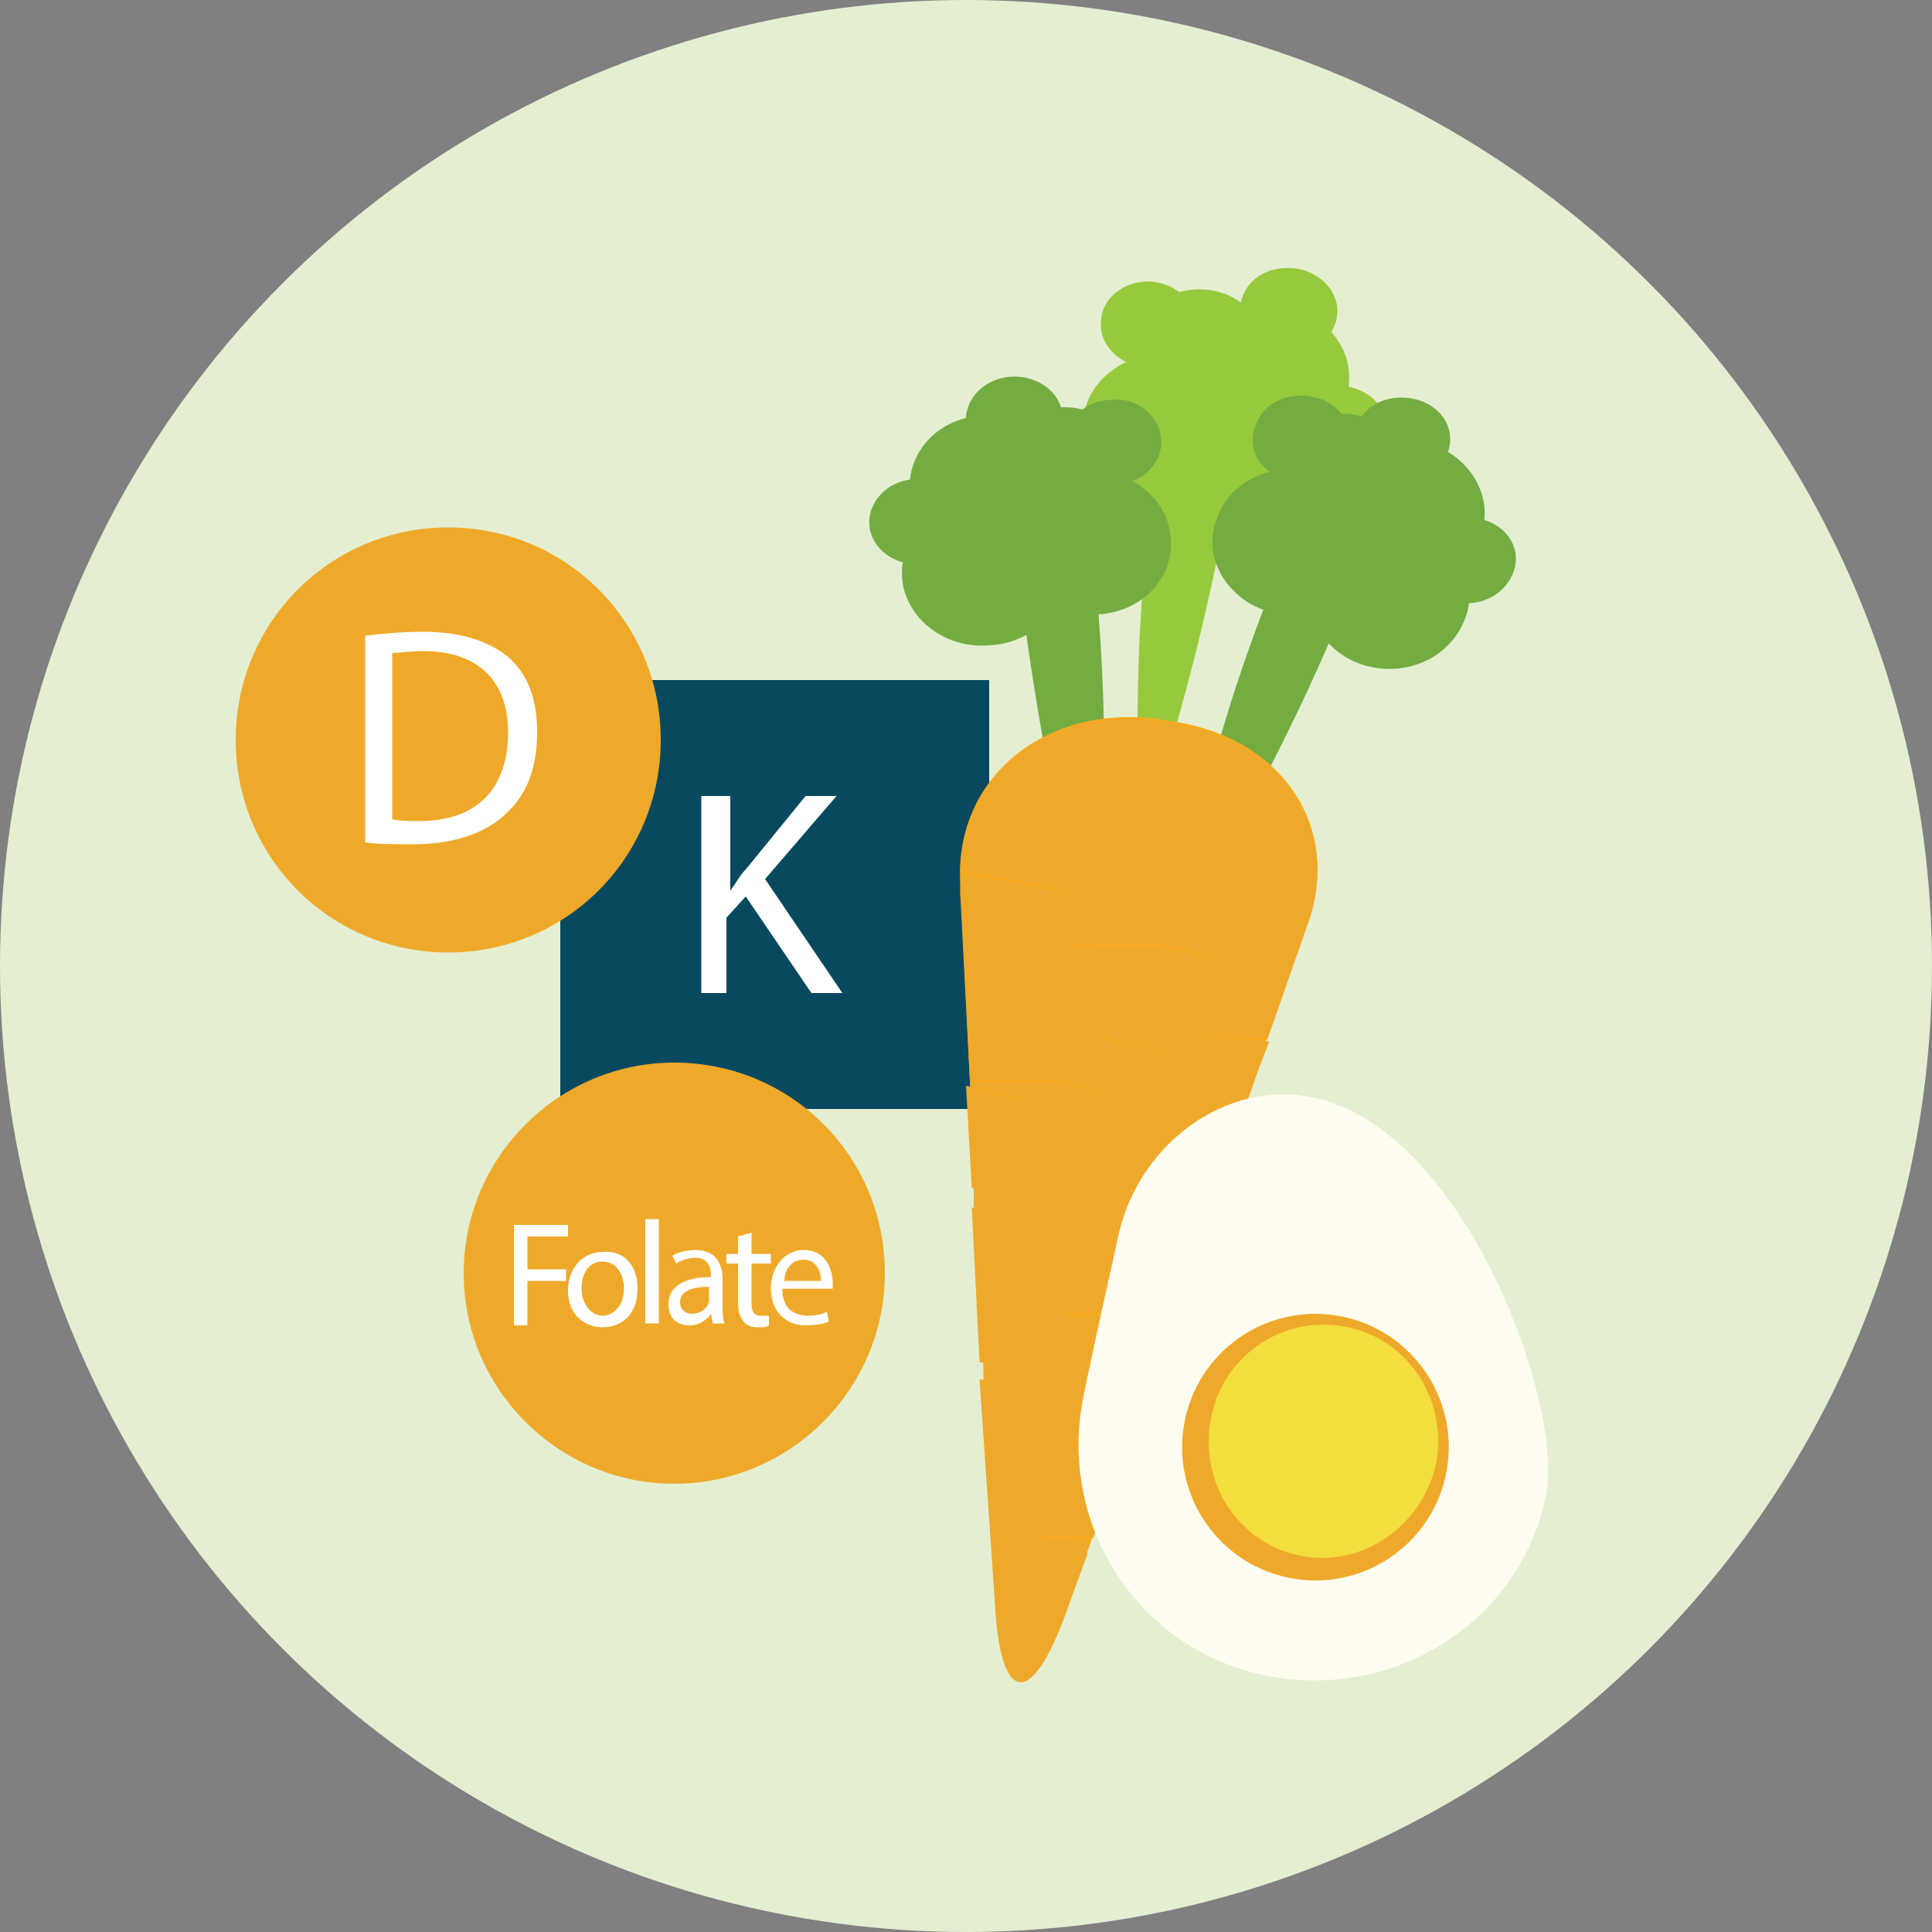
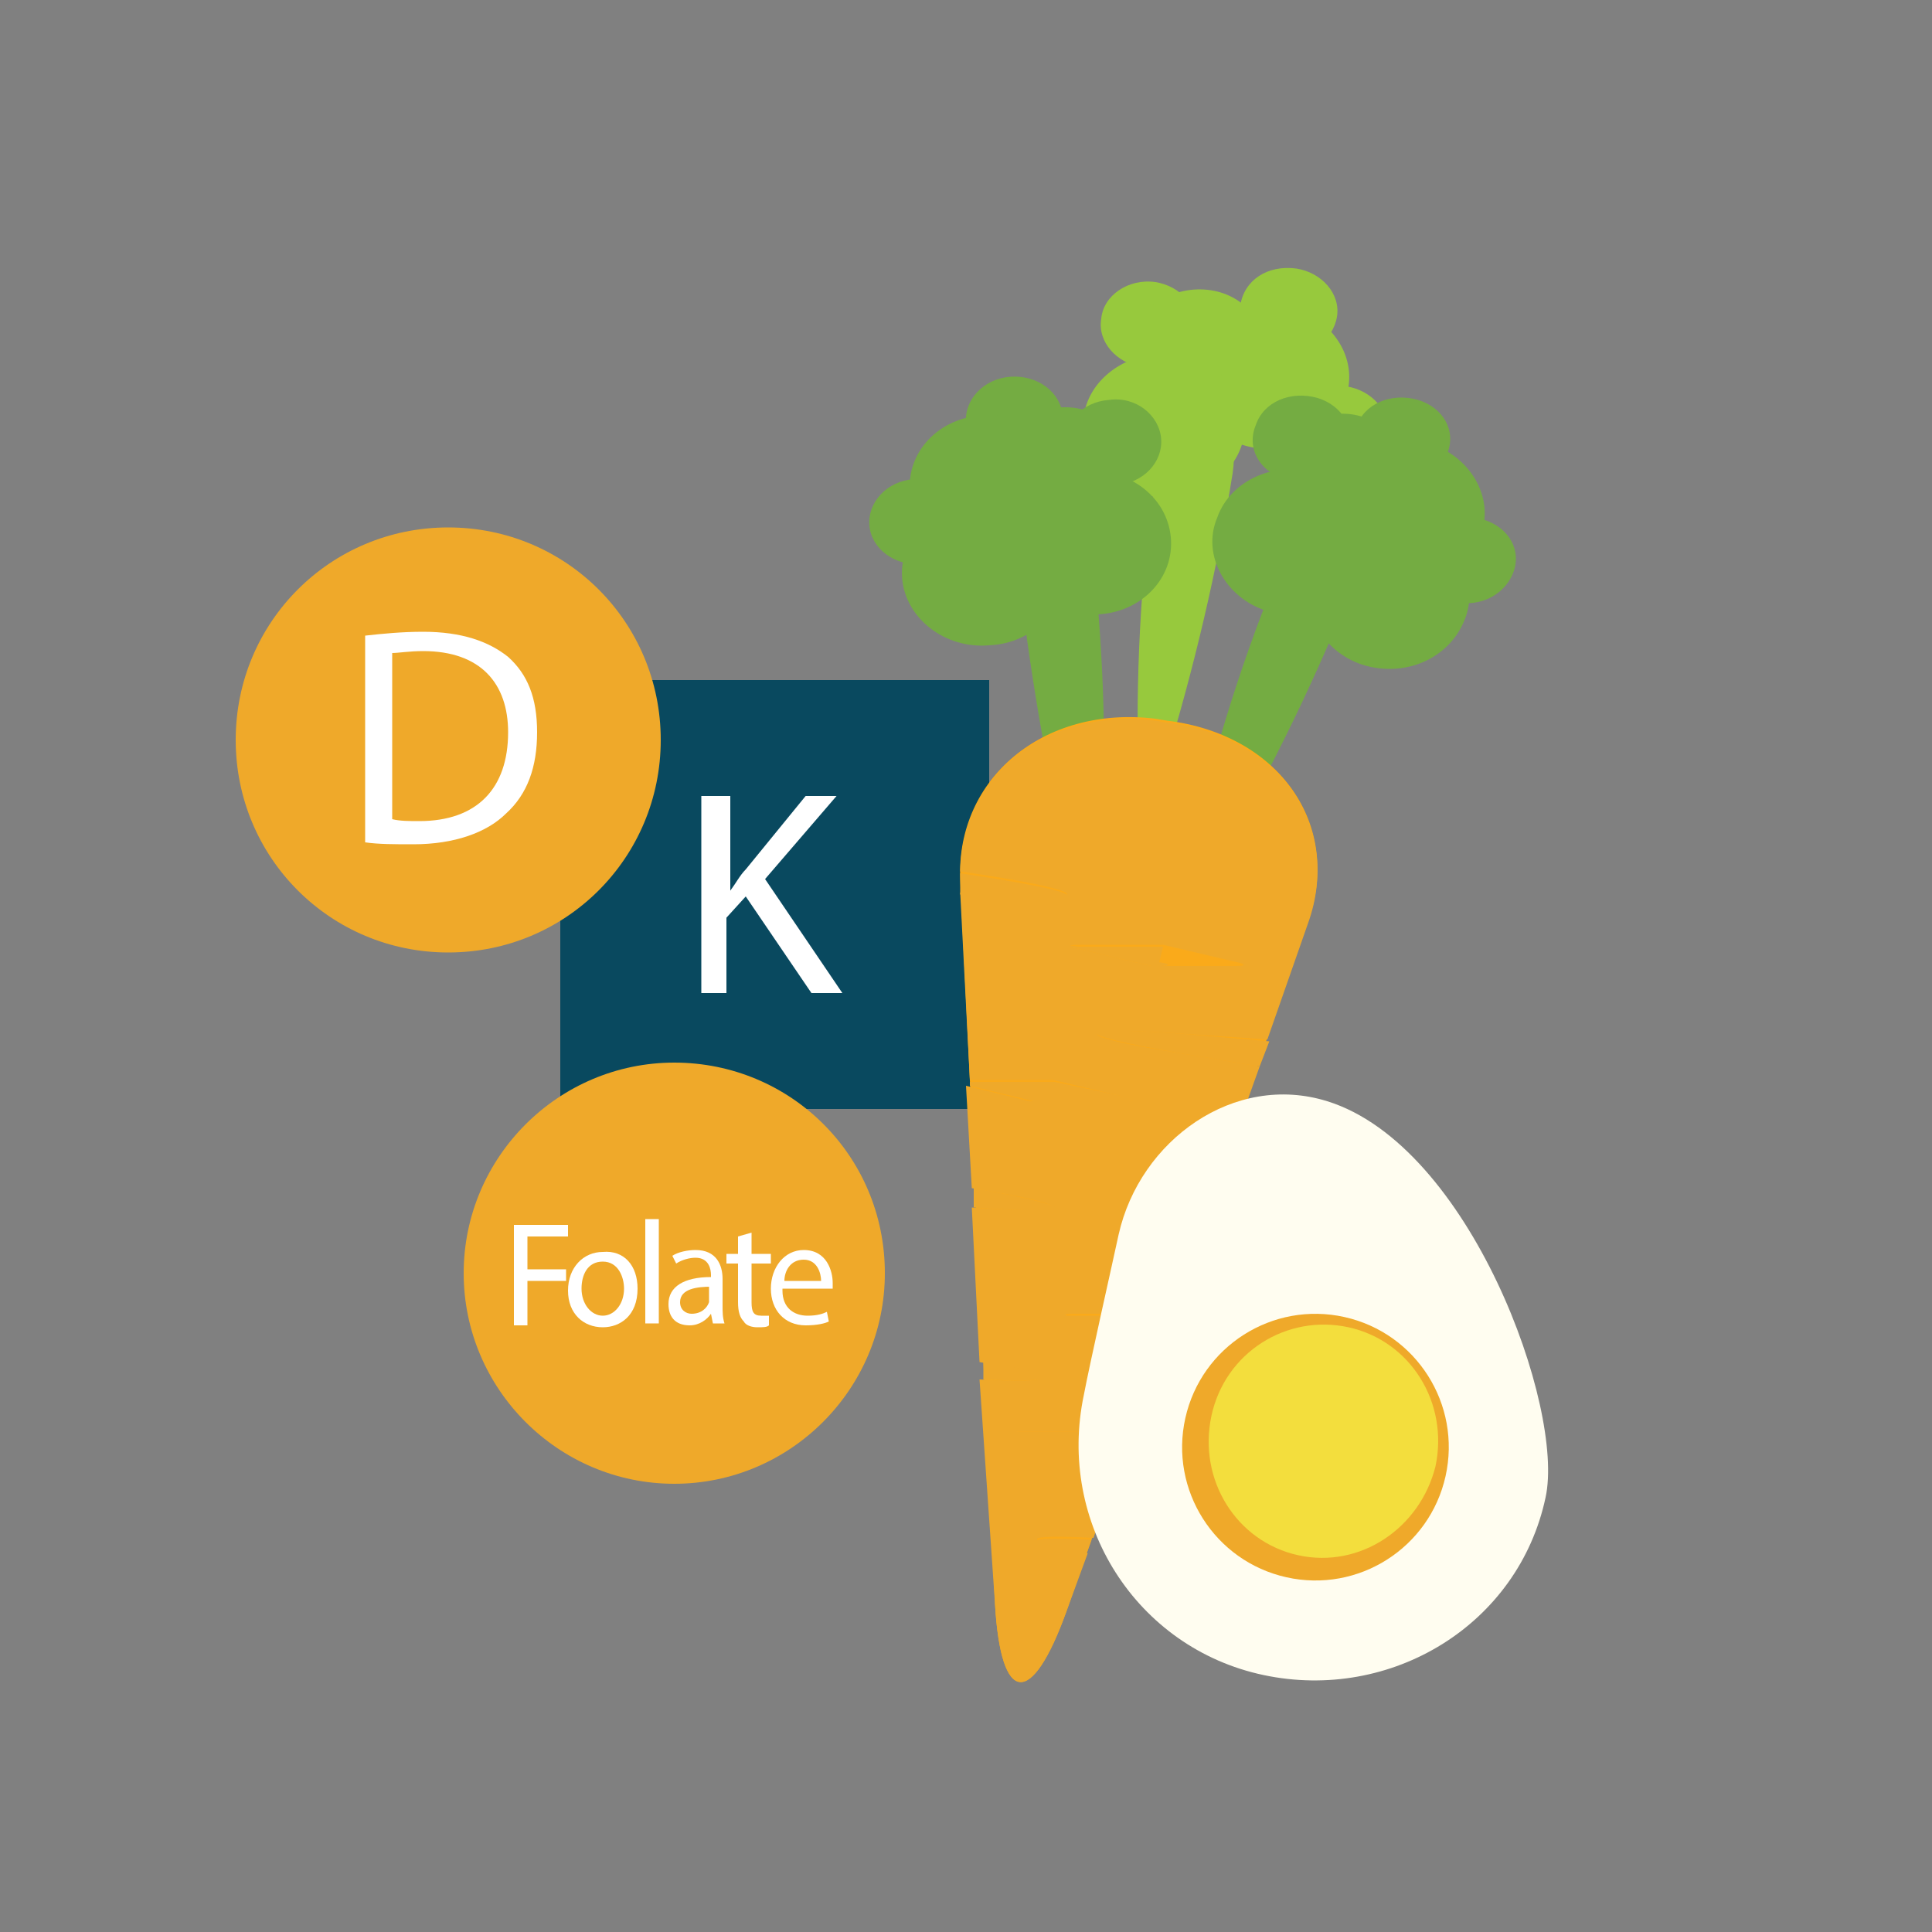
<svg xmlns="http://www.w3.org/2000/svg" version="1.1" id="Layer_1" x="0px" y="0px" viewBox="0 0 100 100" enable-background="new 0 0 100 100" xml:space="preserve">
  <rect x="0" y="0" width="100" height="100" fill="#808080" stroke="none" />
  <g>
-     <circle fill="#E4EFD1" cx="50" cy="50" r="50" />
    <g>
      <rect x="29" y="35.2" fill="#09495F" width="22.2" height="22.2" />
      <path fill="#FFFFFF" d="M36.5,41.2h1.3v4.9h0c0.3-0.4,0.5-0.8,0.8-1.1l3.1-3.8h1.6l-3.7,4.3l4,5.9h-1.6l-3.4-5l-1,1.1v3.9h-1.3    V41.2z" />
    </g>
    <g>
      <g>
        <path fill="#97C93D" d="M58.9,39.3c0,2.2,0.7,2.2,1.4,0.2c1.5-4.9,2.7-10,3.5-15c0.3-2.1-0.4-3.5-1.4-3.6c0,0-0.1,0-0.1,0     c-1-0.1-2.1,1.1-2.4,3.2C59.1,29,58.8,34.2,58.9,39.3z" />
        <path fill="#97C93D" d="M66.9,21.9c-0.2,1.2,0.8,2.3,2.1,2.5c1.4,0.2,2.6-0.7,2.8-1.9c0.2-1.2-0.8-2.3-2.1-2.5     C68.3,19.8,67.1,20.6,66.9,21.9z" />
        <path fill="#97C93D" d="M64.2,15.8C64,17,65,18.1,66.4,18.3c1.4,0.2,2.6-0.7,2.8-1.9c0.2-1.2-0.8-2.3-2.1-2.5     C65.6,13.7,64.4,14.5,64.2,15.8z" />
        <path fill="#97C93D" d="M57,16.5c-0.2,1.2,0.8,2.3,2.1,2.5c1.4,0.2,2.6-0.7,2.8-1.9c0.2-1.2-0.8-2.3-2.1-2.5     C58.4,14.4,57.1,15.3,57,16.5z" />
        <path fill="#97C93D" d="M58.6,17.7c-0.2,1.7,1.1,3.3,3,3.5c1.9,0.2,3.6-1,3.9-2.7c0.2-1.7-1.1-3.3-3-3.5     C60.6,14.8,58.8,16,58.6,17.7z" />
-         <path fill="#97C93D" d="M61.7,23.4c-0.3,2.1,1.3,3.9,3.6,4.2c2.3,0.3,4.4-1.2,4.7-3.2c0.3-2-1.3-3.9-3.6-4.2     C64.1,19.9,62,21.4,61.7,23.4z" />
        <path fill="#97C93D" d="M61.5,19c-0.3,2,1.3,3.9,3.6,4.2c2.3,0.3,4.4-1.2,4.7-3.2c0.3-2-1.3-3.9-3.6-4.2     C63.9,15.5,61.8,16.9,61.5,19z" />
        <path fill="#97C93D" d="M56.1,21.5c-0.3,2,1.3,3.9,3.6,4.2c2.3,0.3,4.4-1.2,4.7-3.2c0.3-2-1.3-3.9-3.6-4.2     C58.5,18.1,56.4,19.5,56.1,21.5z" />
      </g>
      <g>
        <path fill="#74AC42" d="M61.5,44.7c-0.5,2.1,0.2,2.3,1.3,0.4c2.6-4.5,5-9.3,6.9-14c0.8-2,0.4-3.5-0.5-3.8c0,0-0.1,0-0.1,0     c-1-0.3-2.3,0.6-3.1,2.7C64.1,34.7,62.6,39.6,61.5,44.7z" />
        <path fill="#74AC42" d="M73.6,28.3c-0.5,1.2,0.2,2.4,1.5,2.8c1.3,0.4,2.7-0.2,3.2-1.4c0.5-1.2-0.2-2.4-1.5-2.8     C75.4,26.5,74,27.1,73.6,28.3z" />
        <path fill="#74AC42" d="M70.2,22.1c-0.5,1.2,0.2,2.4,1.5,2.8c1.3,0.4,2.7-0.2,3.2-1.4c0.5-1.2-0.2-2.4-1.5-2.8     C72,20.3,70.6,20.9,70.2,22.1z" />
        <path fill="#74AC42" d="M65,22c-0.5,1.2,0.2,2.4,1.5,2.8c1.3,0.4,2.7-0.2,3.2-1.4c0.5-1.2-0.2-2.4-1.5-2.8     C66.8,20.2,65.4,20.8,65,22z" />
        <path fill="#74AC42" d="M66.2,23.5c-0.6,1.6,0.3,3.4,2.1,4c1.8,0.6,3.8-0.3,4.4-1.9c0.6-1.6-0.3-3.4-2.1-4     C68.9,21,66.9,21.9,66.2,23.5z" />
        <path fill="#74AC42" d="M68,29.6c-0.8,1.9,0.4,4.1,2.5,4.8c2.2,0.7,4.5-0.3,5.3-2.3c0.8-1.9-0.4-4.1-2.5-4.8     C71.1,26.7,68.7,27.7,68,29.6z" />
        <path fill="#74AC42" d="M68.8,25.3c-0.8,1.9,0.4,4.1,2.5,4.8c2.2,0.7,4.6-0.3,5.3-2.3c0.8-1.9-0.4-4.1-2.5-4.8     C72,22.3,69.6,23.3,68.8,25.3z" />
        <path fill="#74AC42" d="M63,26.8c-0.8,1.9,0.4,4.1,2.5,4.8c2.2,0.7,4.5-0.3,5.3-2.3c0.8-1.9-0.4-4.1-2.5-4.8     C66.1,23.8,63.7,24.8,63,26.8z" />
      </g>
      <g>
        <path fill="#74AC42" d="M56.9,45.4c-0.1,2.2-0.9,2.2-1.4,0.1c-1.2-5-2.1-10.1-2.7-15.2c-0.2-2.1,0.6-3.5,1.6-3.6c0,0,0.1,0,0.1,0     c1-0.1,2,1.2,2.2,3.3C57.2,35.1,57.3,40.3,56.9,45.4z" />
        <path fill="#74AC42" d="M50,26.8c0.1,1.2-0.9,2.3-2.3,2.4c-1.4,0.1-2.6-0.8-2.7-2c-0.1-1.2,0.9-2.3,2.3-2.4     C48.7,24.6,49.8,25.6,50,26.8z" />
        <path fill="#74AC42" d="M55,21.5c0.1,1.2-0.9,2.3-2.3,2.4c-1.4,0.1-2.6-0.8-2.7-2c-0.1-1.2,0.9-2.3,2.3-2.4     C53.7,19.4,54.9,20.3,55,21.5z" />
        <path fill="#74AC42" d="M60.1,22.7c0.1,1.2-0.9,2.3-2.3,2.4c-1.4,0.1-2.6-0.8-2.7-2c-0.1-1.2,0.9-2.3,2.3-2.4     C58.8,20.5,60,21.5,60.1,22.7z" />
        <path fill="#74AC42" d="M58.4,23.9c0.2,1.7-1.3,3.2-3.2,3.3c-1.9,0.1-3.6-1.1-3.7-2.8c-0.2-1.7,1.3-3.2,3.2-3.3     C56.6,20.9,58.2,22.1,58.4,23.9z" />
        <path fill="#74AC42" d="M55,29.4c0.2,2.1-1.5,3.9-3.8,4c-2.3,0.2-4.3-1.4-4.5-3.4c-0.2-2.1,1.5-3.9,3.8-4     C52.8,25.8,54.8,27.3,55,29.4z" />
        <path fill="#74AC42" d="M55.4,24.9c0.2,2.1-1.5,3.9-3.8,4c-2.3,0.2-4.3-1.4-4.5-3.4c-0.2-2.1,1.5-3.9,3.8-4     C53.2,21.3,55.2,22.9,55.4,24.9z" />
        <path fill="#74AC42" d="M60.6,27.8c0.2,2.1-1.5,3.9-3.8,4c-2.3,0.2-4.3-1.4-4.5-3.4c-0.2-2.1,1.5-3.9,3.8-4     C58.4,24.2,60.4,25.7,60.6,27.8z" />
      </g>
      <path fill="#FAAA1A" d="M51.5,83c0.3,5.3,1.9,5.4,3.7,0.4l12.5-35.7c1.8-5-1.5-9.7-7.3-10.4l-0.6-0.1c-5.8-0.7-10.3,3.1-10.1,8.3    L51.5,83z" />
      <path fill="#EFA92A" d="M62.4,60.4l0.9,0.1l1.9-5.3l-4.2-0.7c-5.7-0.9-5.6-1.4,0.1-1l4.5,0.3l2.1-6c1.8-5-1.5-9.7-7.3-10.4    l-0.6-0.1c-5.6-0.7-10,2.8-10.1,7.8l1.3,0.2c5.7,0.9,5.6,1.4-0.1,1l-1.2-0.1l0.5,9.7l3.4,0c0.1,0,0.1,0,0.2,0c0.1,0,0.1,0,0.2,0    l0,0l0.1,0c0.1,0,0.2,0,0.3,0c0,0,0.1,0,0.1,0l3.8,0.9c0.5,0.1,0.5,0.2,0,0.2l-4,0c-0.1,0-0.2,0-0.2,0c-0.1,0-0.2,0-0.2,0l-0.1,0    l-0.1,0c-0.1,0-0.1,0-0.2,0c-0.1,0-0.1,0-0.2,0l-3.3-0.8l0.3,5.3c5.6,0.9,5.6,1.4,0,1l0.4,8c4.2,0.8,4.2,1.1,0,0.9L51.5,83    c0.3,5.3,1.9,5.4,3.7,0.4l1.1-3c-3.6-0.7-3.5-1,0.3-0.8l1.5-4.4l-1,0c-0.1,0-0.2,0-0.2,0c-0.1,0-0.2,0-0.2,0l-3.8-0.9    c-0.5-0.1-0.5-0.2,0-0.2l4,0c0.1,0,0.1,0,0.2,0c0.1,0,0.2,0,0.3,0l1.2,0.3l1.8-5.3l-0.4,0c-0.1,0-0.2,0-0.3,0c-0.1,0-0.1,0-0.2,0    l-3.8-0.9C55,68.1,55,68,55.5,68l4,0c0.1,0,0.1,0,0.2,0c0.1,0,0.2,0,0.3,0l0.6,0.1l2.4-6.8l-0.6-0.1C56.6,60.4,56.6,60,62.4,60.4z     M55.8,48.9l4,0c0.1,0,0.2,0,0.3,0c0,0,0.1,0,0.1,0l3.8,0.9c0.5,0.1,0.5,0.2,0,0.2l-4,0c-0.1,0-0.2,0-0.3,0c0,0-0.1,0-0.1,0    l-1.3-0.3l0,0l-2.5-0.6C55.2,49,55.3,48.9,55.8,48.9z" />
      <g>
        <path fill="#EFA92A" d="M51,45.4l-1.3-0.2c0,0.2,0,0.3,0,0.5l0,0.6l1.2,0.1C56.6,46.7,56.7,46.3,51,45.4z" />
        <path fill="#EFA92A" d="M50.4,61.5l0,1C56,62.9,56,62.5,50.4,61.5z" />
        <path fill="#EFA92A" d="M50.9,70.5l0,0.9C55.1,71.6,55.1,71.2,50.9,70.5z" />
        <path fill="#EFA92A" d="M61.1,53.5c-5.8-0.4-5.8,0-0.1,1l4.2,0.7l0.5-1.3L61.1,53.5z" />
        <path fill="#EFA92A" d="M62.3,61.3l0.6,0.1l0.4-1l-0.9-0.1C56.6,60,56.6,60.4,62.3,61.3z" />
        <path fill="#EFA92A" d="M56.2,80.5l0.3-0.8C52.8,79.5,52.7,79.8,56.2,80.5z" />
        <path fill="#EFA92A" d="M53.6,57c0.1,0,0.1,0,0.2,0l0.1,0l0.1,0c0.1,0,0.2,0,0.2,0c0.1,0,0.1,0,0.2,0l4,0c0.6,0,0.6-0.1,0-0.2     L54.6,56c0,0-0.1,0-0.1,0c-0.1,0-0.2,0-0.3,0L54,56l0,0c-0.1,0-0.1,0-0.2,0c-0.1,0-0.1,0-0.2,0l-3.4,0l0,0l0,0.2l0,0l3.3,0.8     C53.5,57,53.6,57,53.6,57z" />
        <path fill="#EFA92A" d="M60,68.1c-0.1,0-0.2,0-0.3,0c-0.1,0-0.1,0-0.2,0l-4,0c-0.6,0-0.6,0.1,0,0.2l3.8,0.9c0.1,0,0.1,0,0.2,0     c0.1,0,0.2,0,0.3,0l0.4,0l0.1-0.2c0.1-0.1,0.1-0.2,0.1-0.3l0,0c0,0,0-0.1,0-0.1l0.1-0.4L60,68.1z" />
        <path fill="#EFA92A" d="M56.9,74.1c-0.1,0-0.1,0-0.2,0l-4,0c-0.6,0-0.6,0.1,0,0.2l3.8,0.9c0.1,0,0.2,0,0.2,0c0.1,0,0.1,0,0.2,0     l1,0l0.3-0.8l-1.2-0.3C57.1,74.1,57,74.1,56.9,74.1z" />
-         <path fill="#EFA92A" d="M55.8,49.1l2.5,0.6l0,0l1.3,0.3c0,0,0.1,0,0.1,0c0.1,0,0.2,0,0.3,0l4,0c0.6,0,0.6-0.1,0-0.2L60.2,49     c0,0-0.1,0-0.1,0c-0.1,0-0.2,0-0.3,0l-4,0C55.3,48.9,55.2,49,55.8,49.1z" />
+         <path fill="#EFA92A" d="M55.8,49.1l2.5,0.6l0,0l1.3,0.3c0,0,0.1,0,0.1,0c0.1,0,0.2,0,0.3,0c0.6,0,0.6-0.1,0-0.2L60.2,49     c0,0-0.1,0-0.1,0c-0.1,0-0.2,0-0.3,0l-4,0C55.3,48.9,55.2,49,55.8,49.1z" />
      </g>
      <g>
        <path fill="#FFFDF0" d="M80,77.5c1-4.6-3.9-18.2-11.3-20.5c-4.8-1.5-9.7,2-10.8,6.9c-0.3,1.4-1.5,6.7-1.8,8.3     c-1.4,6.6,2.7,13.1,9.3,14.5S78.6,84.1,80,77.5z" />
        <ellipse transform="matrix(0.218 -0.976 0.976 0.218 -19.861 125.042)" fill="#EFA92A" cx="68.1" cy="74.9" rx="6.9" ry="6.9" />
        <path fill="#F3DE3D" d="M67.2,80.5c-3.2-0.7-5.2-3.9-4.5-7.2c0.7-3.3,3.9-5.3,7.1-4.6s5.2,3.9,4.5,7.2     C73.5,79.1,70.4,81.2,67.2,80.5z" />
      </g>
    </g>
    <g>
      <path fill="#EFA92A" d="M34.2,38.3c0,6.1-4.9,11-11,11c-6.1,0-11-4.9-11-11c0-6.1,4.9-11,11-11C29.3,27.3,34.2,32.2,34.2,38.3z" />
      <path fill="#FFFFFF" d="M18.9,32.9c0.9-0.1,1.9-0.2,3-0.2c2,0,3.4,0.5,4.4,1.3c1,0.9,1.5,2.1,1.5,3.9c0,1.8-0.5,3.2-1.6,4.2    c-1,1-2.7,1.6-4.8,1.6c-1,0-1.8,0-2.5-0.1V32.9z M20.3,42.4c0.4,0.1,0.9,0.1,1.4,0.1c3,0,4.6-1.7,4.6-4.6c0-2.5-1.4-4.2-4.4-4.2    c-0.7,0-1.3,0.1-1.6,0.1V42.4z" />
    </g>
    <g>
      <path fill="#EFA92A" d="M45.8,65.9c0,6-4.9,10.9-10.9,10.9c-6,0-10.9-4.9-10.9-10.9c0-6,4.9-10.9,10.9-10.9    C40.9,55,45.8,59.8,45.8,65.9z" />
      <path fill="#FFFFFF" d="M26.6,63.4h2.8v0.6h-2.1v1.7h2v0.6h-2v2.3h-0.7V63.4z" />
      <path fill="#FFFFFF" d="M33,66.7c0,1.4-0.9,2-1.8,2c-1,0-1.8-0.7-1.8-1.9c0-1.2,0.8-2,1.8-2C32.3,64.7,33,65.5,33,66.7z     M30.1,66.7c0,0.8,0.5,1.4,1.1,1.4c0.6,0,1.1-0.6,1.1-1.4c0-0.6-0.3-1.4-1.1-1.4C30.4,65.3,30.1,66,30.1,66.7z" />
      <path fill="#FFFFFF" d="M33.4,63.1h0.7v5.4h-0.7V63.1z" />
      <path fill="#FFFFFF" d="M36.9,68.5l-0.1-0.5h0c-0.2,0.3-0.6,0.6-1.1,0.6c-0.8,0-1.1-0.5-1.1-1.1c0-0.9,0.8-1.4,2.2-1.4v-0.1    c0-0.3-0.1-0.9-0.8-0.9c-0.3,0-0.7,0.1-1,0.3l-0.2-0.4c0.3-0.2,0.8-0.3,1.2-0.3c1.1,0,1.4,0.8,1.4,1.5v1.4c0,0.3,0,0.6,0.1,0.9    H36.9z M36.8,66.6c-0.7,0-1.6,0.1-1.6,0.8c0,0.4,0.3,0.6,0.6,0.6c0.5,0,0.8-0.3,0.9-0.6c0-0.1,0-0.1,0-0.2V66.6z" />
      <path fill="#FFFFFF" d="M38.9,63.8v1.1h1v0.5h-1v2c0,0.5,0.1,0.7,0.5,0.7c0.2,0,0.3,0,0.4,0l0,0.5c-0.1,0.1-0.3,0.1-0.6,0.1    c-0.3,0-0.6-0.1-0.7-0.3c-0.2-0.2-0.3-0.5-0.3-1v-2h-0.6v-0.5h0.6v-0.9L38.9,63.8z" />
      <path fill="#FFFFFF" d="M40.5,66.8c0,0.9,0.6,1.3,1.3,1.3c0.5,0,0.8-0.1,1-0.2l0.1,0.5c-0.2,0.1-0.6,0.2-1.2,0.2    c-1.1,0-1.8-0.8-1.8-1.9c0-1.1,0.7-2,1.7-2c1.2,0,1.5,1.1,1.5,1.7c0,0.1,0,0.2,0,0.3H40.5z M42.5,66.3c0-0.4-0.2-1.1-0.9-1.1    c-0.7,0-1,0.6-1,1.1H42.5z" />
    </g>
  </g>
</svg>